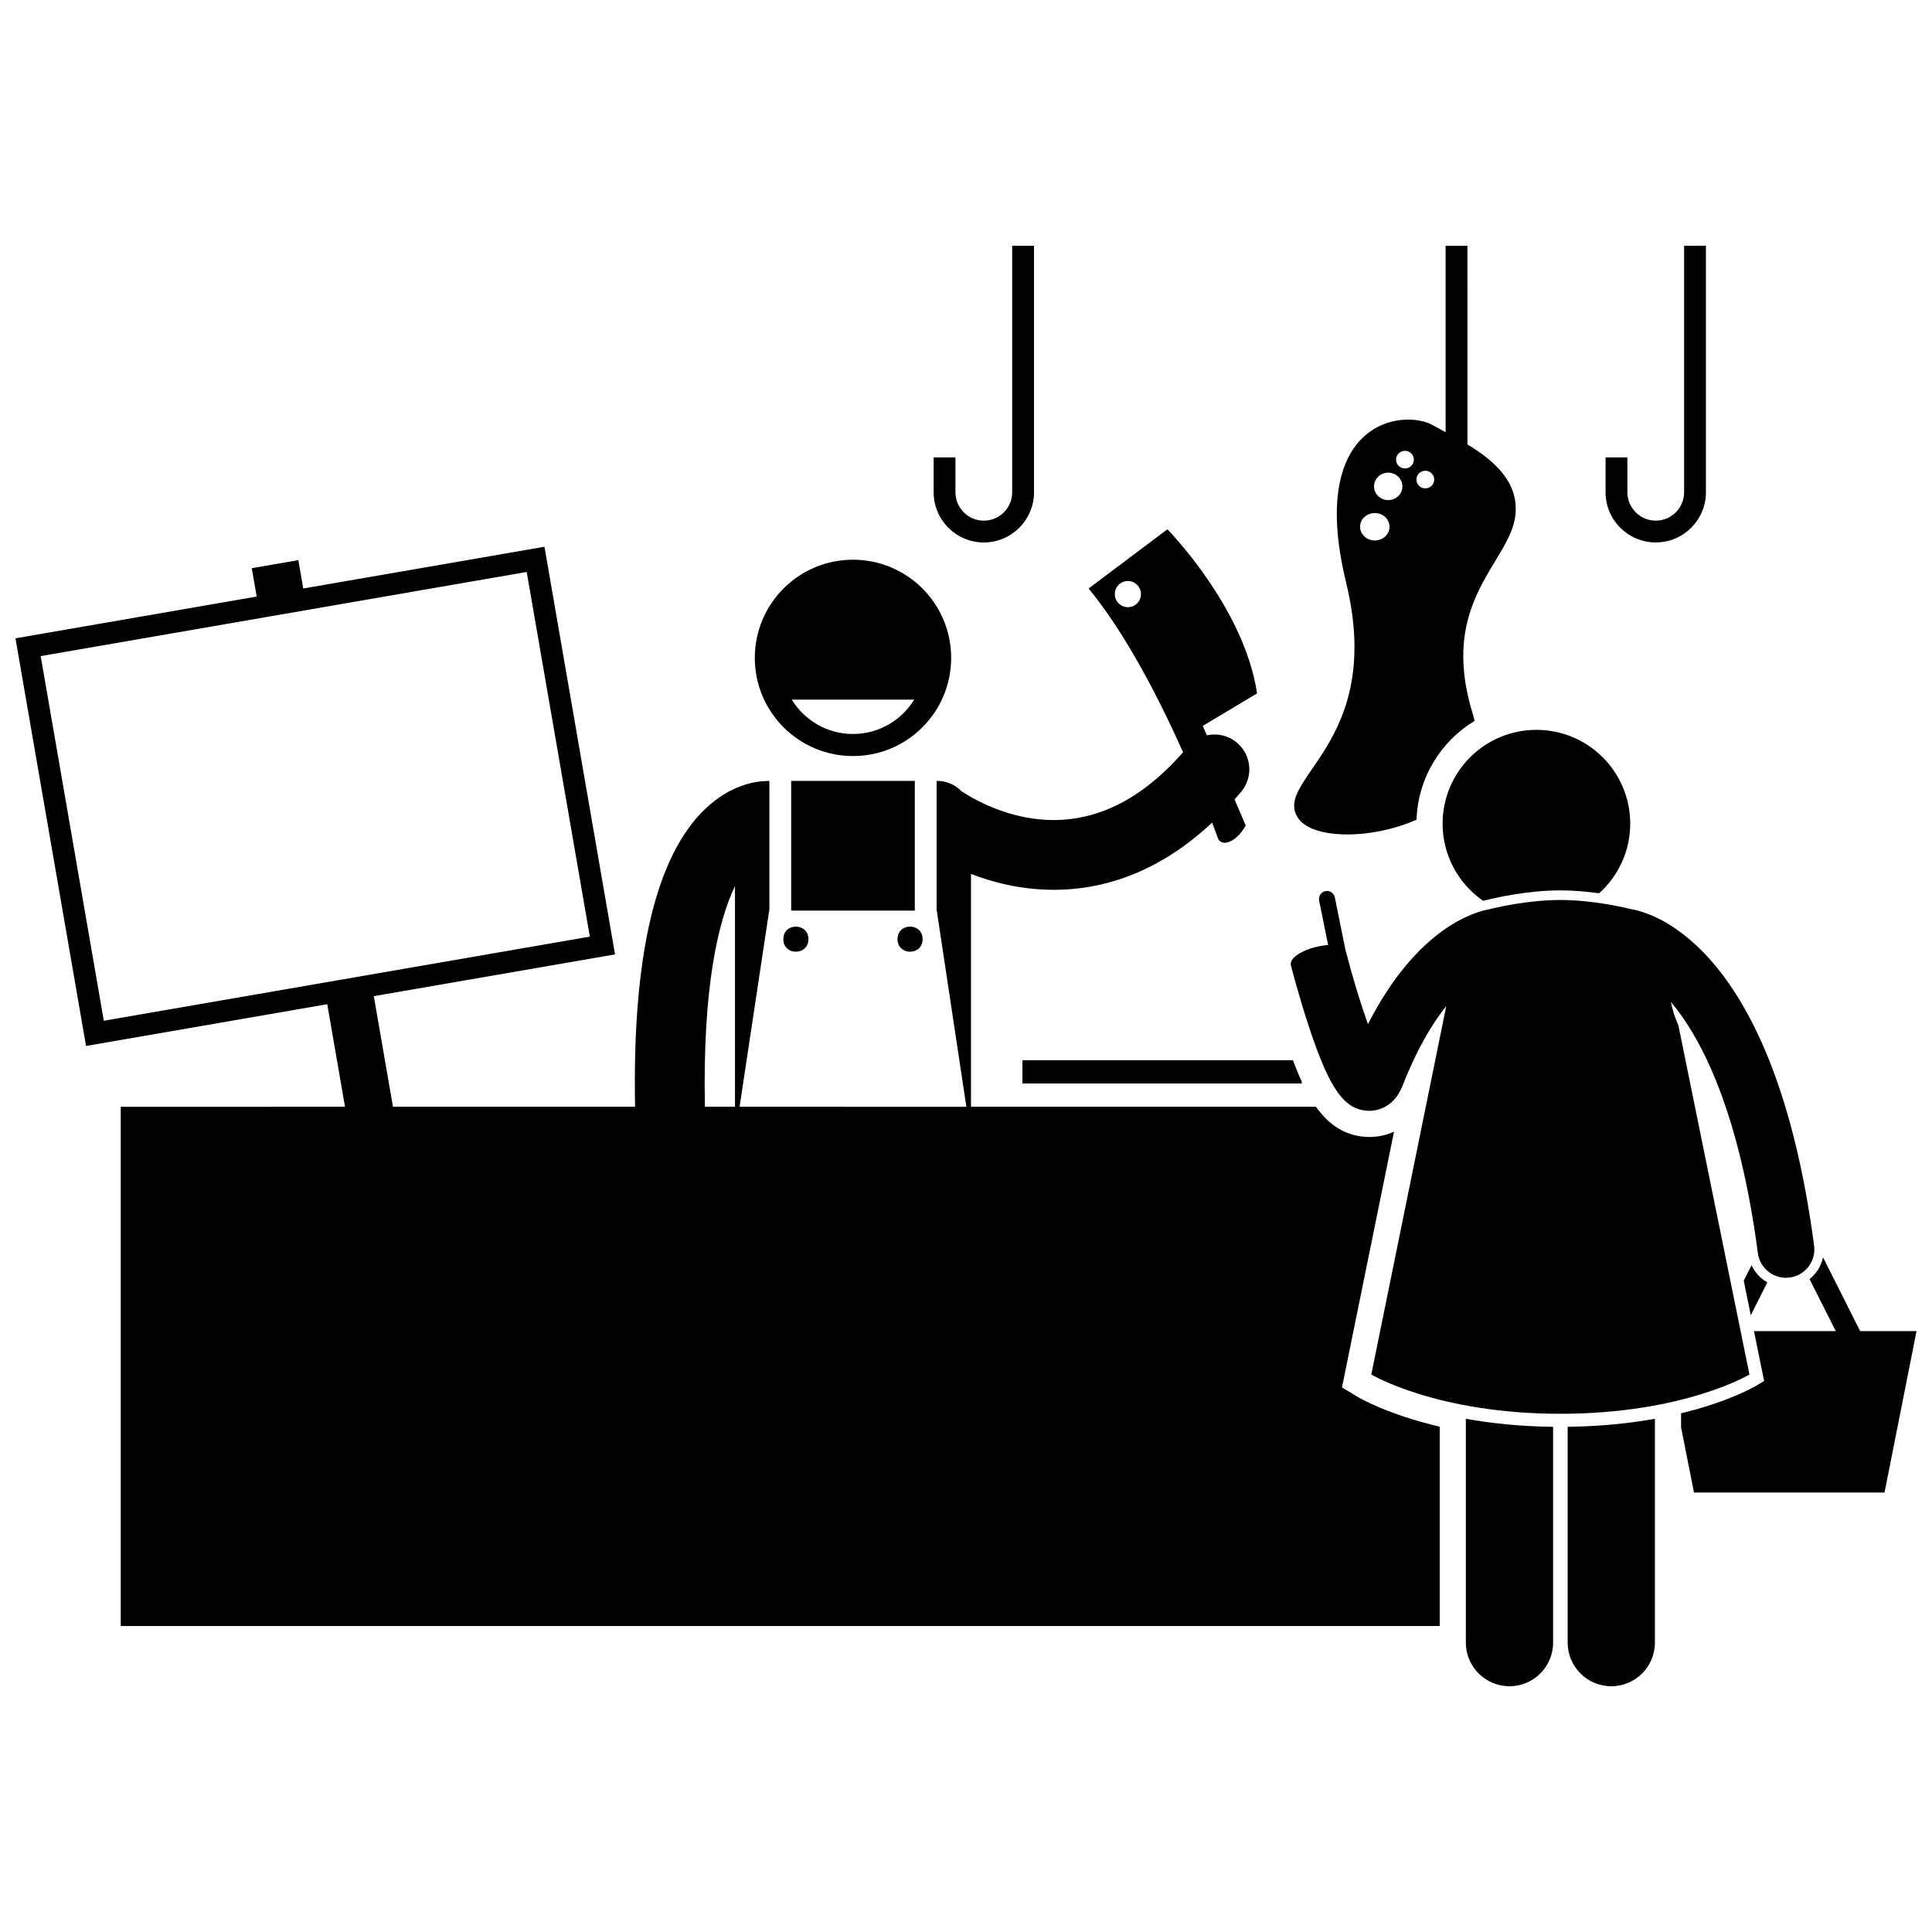
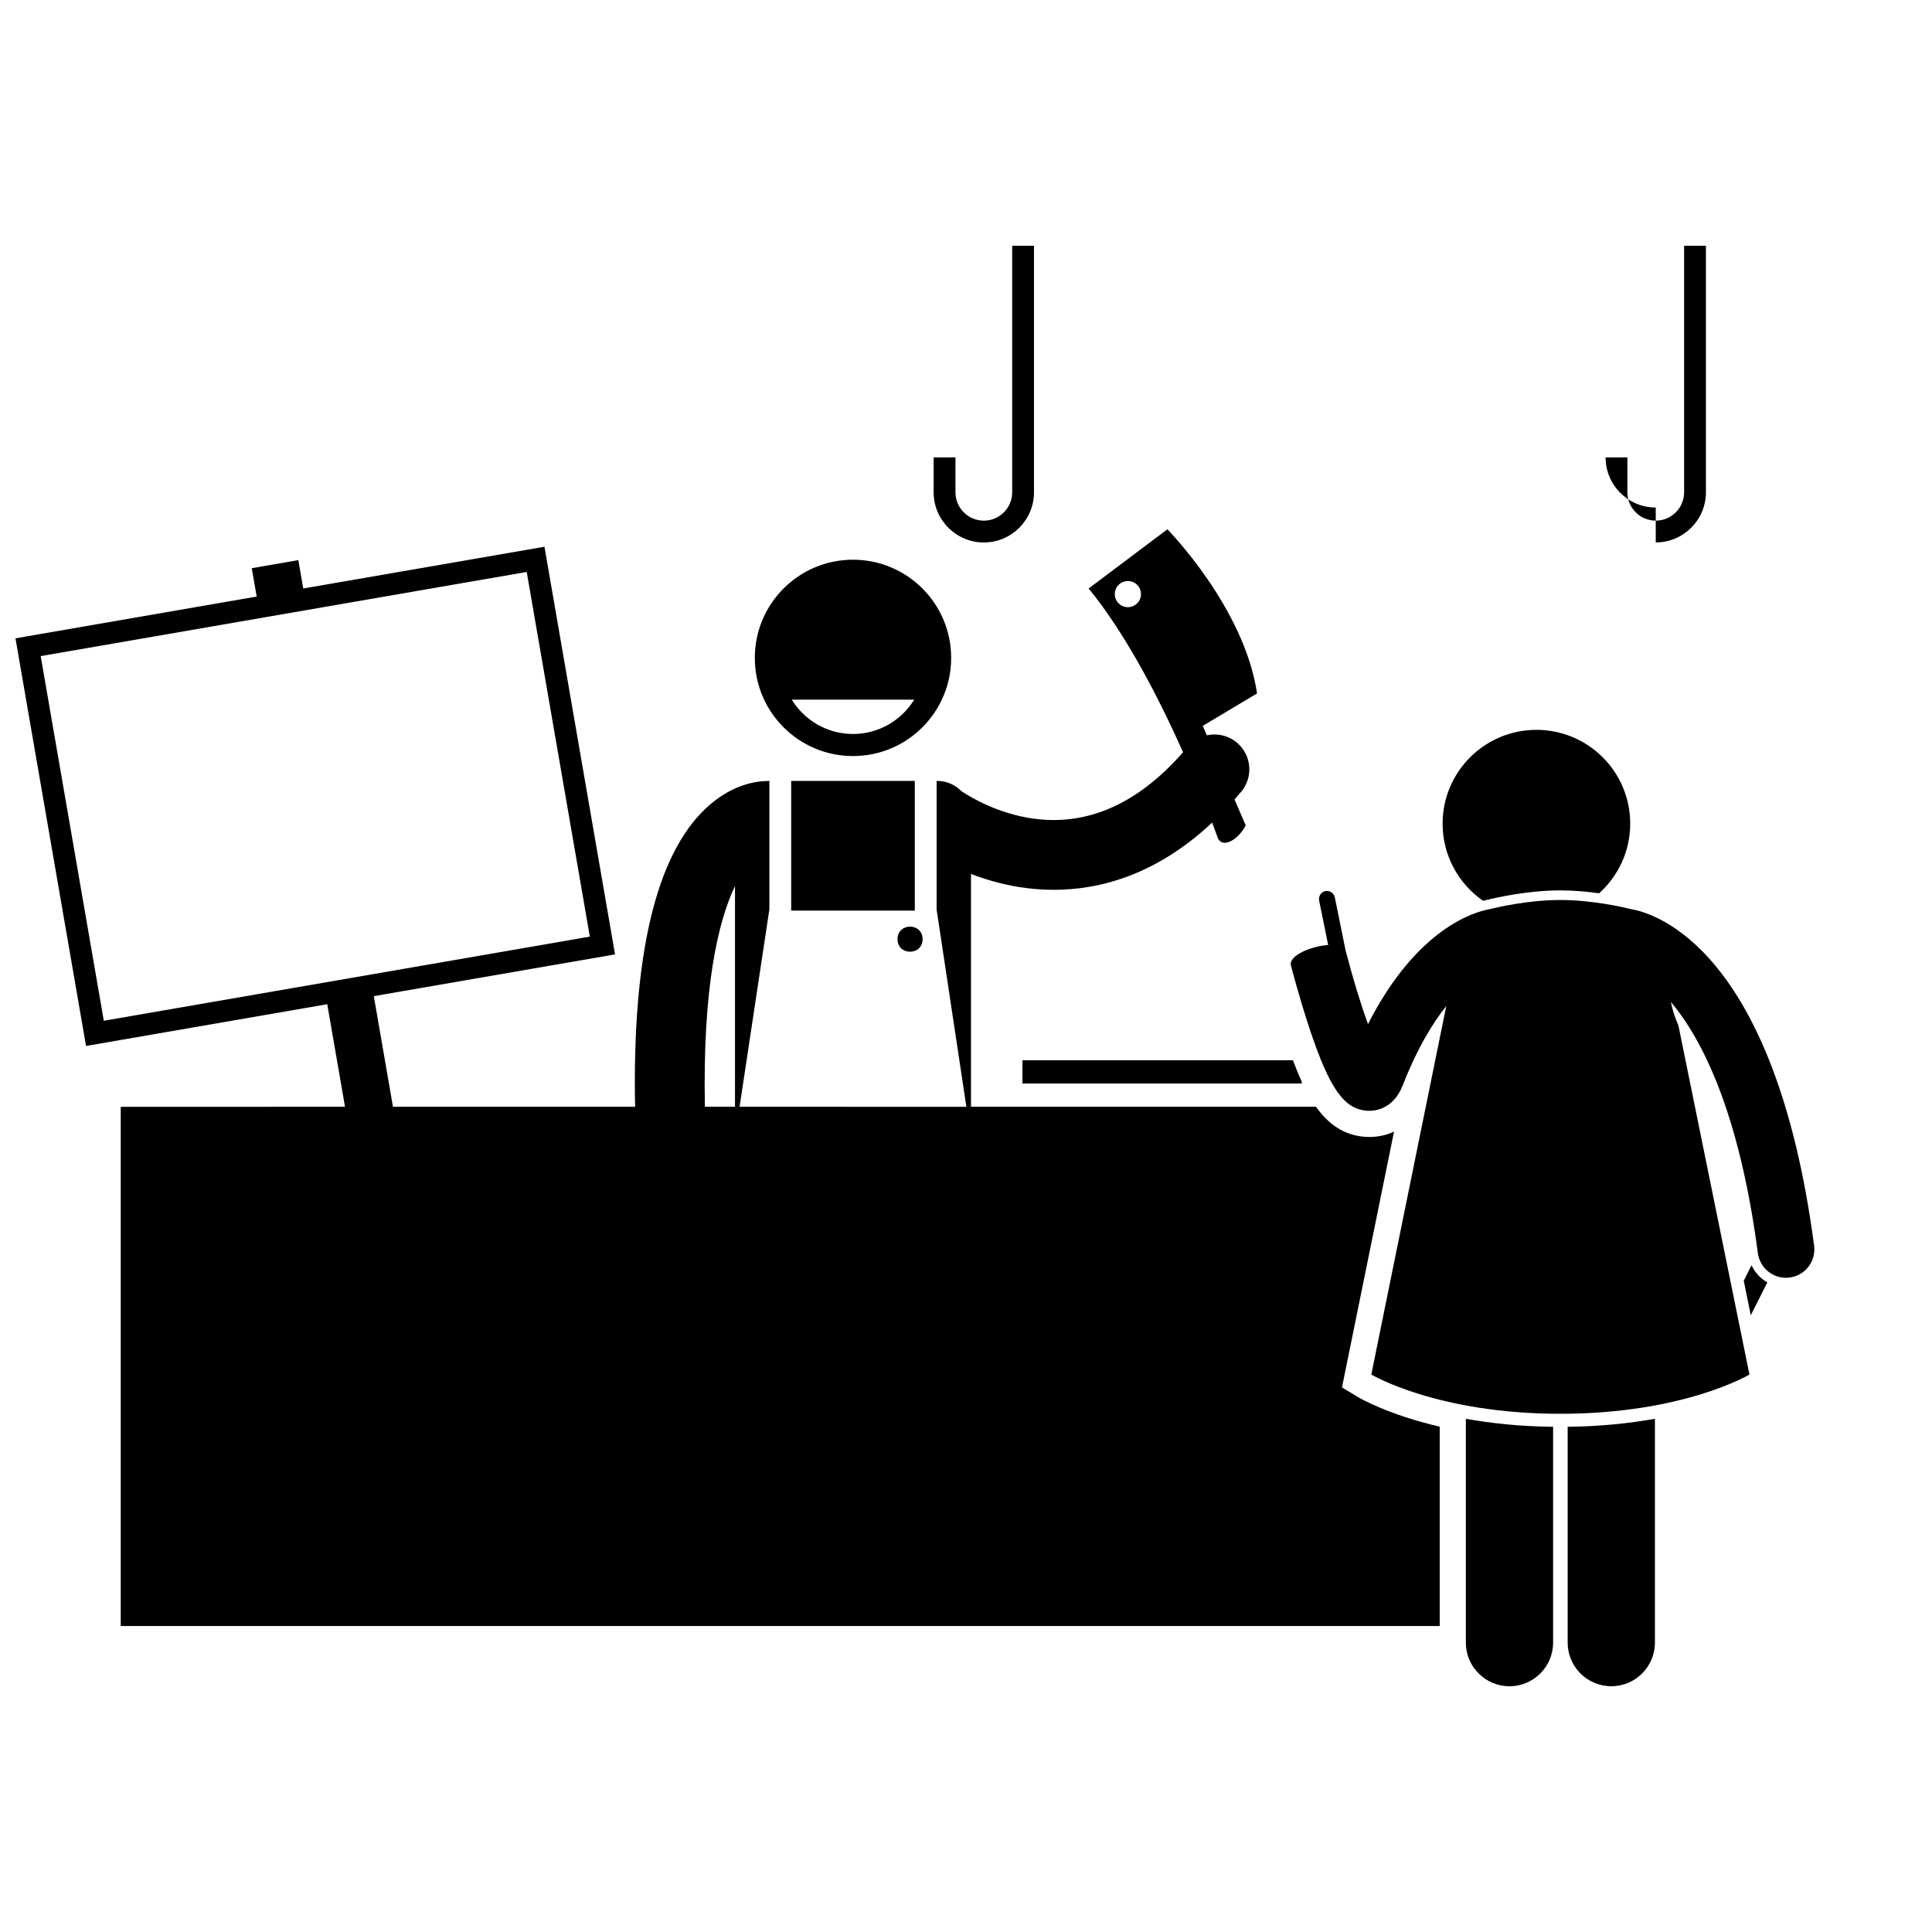
<svg xmlns="http://www.w3.org/2000/svg" width="800px" height="800px" version="1.1" viewBox="144 144 512 512">
  <defs>
    <clipPath id="b">
      <path d="m148.09 284h377.91v291h-377.91z" />
    </clipPath>
    <clipPath id="a">
-       <path d="m589 477h62.902v63h-62.902z" />
-     </clipPath>
+       </clipPath>
  </defs>
-   <path d="m582.79 287.75c7.332 0 13.297-5.965 13.297-13.297v-65.328h-5.781v65.332c0 4.144-3.371 7.516-7.516 7.516s-7.516-3.371-7.516-7.516v-9.25h-5.781v9.25c-0.004 7.328 5.965 13.293 13.297 13.293z" />
+   <path d="m582.79 287.75c7.332 0 13.297-5.965 13.297-13.297v-65.328h-5.781v65.332c0 4.144-3.371 7.516-7.516 7.516s-7.516-3.371-7.516-7.516v-9.25h-5.781c-0.004 7.328 5.965 13.293 13.297 13.293z" />
  <path d="m418.02 274.46v-65.328h-5.781v65.332c0 4.144-3.371 7.516-7.516 7.516-4.144 0-7.516-3.371-7.516-7.516v-9.25h-5.781v9.25c0 7.332 5.965 13.297 13.297 13.297 7.332-0.004 13.297-5.969 13.297-13.301z" />
  <path d="m353.67 350.95h32.762v34.371h-32.762z" />
  <path d="m370.05 292.33c-14.367 0-26.016 11.648-26.016 26.016 0 14.371 11.648 26.016 26.016 26.016 14.371 0 26.016-11.648 26.016-26.016 0.004-14.367-11.645-26.016-26.016-26.016zm0 46.184c-6.859 0-12.863-3.652-16.23-9.098h32.457c-3.359 5.449-9.367 9.098-16.227 9.098z" />
-   <path d="m358.24 392.89c0 4.43-6.648 4.43-6.648 0 0-4.434 6.648-4.434 6.648 0" />
  <path d="m388.5 392.89c0 4.43-6.648 4.43-6.648 0 0-4.434 6.648-4.434 6.648 0" />
  <g clip-path="url(#b)">
    <path d="m503.85 514.21-4.211-2.523 13.793-67.789c-2.012 0.922-4.231 1.418-6.586 1.418-0.34 0-0.637-0.012-0.883-0.027-5.789-0.348-9.949-3.398-13.215-7.984h-91.422v-61.703c3.766 1.449 8.102 2.742 12.887 3.496 2.789 0.441 5.824 0.715 9.059 0.715 12.195 0 27.156-3.938 41.957-17.816 0.945 2.496 1.453 3.945 1.453 3.945s0.625 2.266 3.32 1.047 4.121-4.266 4.121-4.266l-2.957-6.852c0.59-0.668 1.18-1.348 1.766-2.051 3.277-3.918 2.758-9.754-1.16-13.031-2.293-1.914-5.238-2.523-7.945-1.922l-1.082-2.504 14.387-8.605c-3.387-22.84-23.762-43.488-23.762-43.488l-20.875 15.684c10.008 12.195 18.844 29.543 25.027 43.395-11.984 13.691-25.355 19.617-39.773 17.578-9.23-1.305-16.355-5.527-18.949-7.246-1.625-1.676-3.894-2.723-6.414-2.723h-0.176v34.371h0.047l7.844 51.984-60.105-0.008 7.844-51.984h0.051v-34.371h-0.176c-0.211 0-0.414 0.016-0.617 0.031-3.269 0.086-9.574 1.16-16.023 7.219-13.254 12.453-19.547 39.035-18.773 79.102l-64.164 0.004-5.074-29.316 63.926-11.066-18.703-108.03-63.926 11.066-1.301-7.519-12.34 2.137 1.301 7.519-63.922 11.066 18.699 108.03 63.926-11.066 4.703 27.18-59.434 0.004v137.6h349.54v-52.82c-13.793-3.234-21.199-7.582-21.68-7.871zm-60.949-209.3c-1.914 0-3.469-1.555-3.469-3.469 0-1.914 1.555-3.469 3.469-3.469 1.914 0 3.469 1.555 3.469 3.469 0 1.914-1.551 3.469-3.469 3.469zm-271.39 109.6-16.727-96.637 128.8-22.297 16.73 96.637zm167.27-35.699v58.496h-7.977c-0.621-31.402 3.465-49.109 7.977-58.496z" />
  </g>
-   <path d="m534.79 335.04c-0.148-0.648-0.316-1.305-0.523-1.977-9.25-30.062 10.203-40.098 11.359-52.816 0.789-8.676-5.859-14.297-12.738-18.465l-0.004-52.648h-5.781v49.398c-1.156-0.625-2.25-1.215-3.246-1.781-8.094-4.625-33.531-1.156-23.125 41.625s-19.656 52.035-12.719 62.441c3.684 5.527 19.109 5.836 31.383 0.406 0.367-11.105 6.445-20.785 15.395-26.184zm-22.895-65.781c2.074 0 3.758 1.629 3.758 3.637s-1.684 3.637-3.758 3.637-3.758-1.629-3.758-3.637c0-2.004 1.684-3.637 3.758-3.637zm9.828-0.504c1.305 0 2.359 1.047 2.359 2.336 0 1.289-1.059 2.336-2.359 2.336-1.305 0-2.359-1.047-2.359-2.336 0-1.289 1.059-2.336 2.359-2.336zm-5.394-5.277c1.305 0 2.359 1.047 2.359 2.336 0 1.289-1.059 2.336-2.359 2.336-1.305 0-2.359-1.047-2.359-2.336 0-1.289 1.055-2.336 2.359-2.336zm-7.996 23.754c-2.156 0-3.902-1.629-3.902-3.637 0-2.008 1.746-3.637 3.902-3.637s3.902 1.629 3.902 3.637c0 2.008-1.746 3.637-3.902 3.637z" />
  <path d="m414.96 424.97v6.168h74.004v-0.531c-0.824-1.789-1.594-3.68-2.328-5.637z" />
  <g clip-path="url(#a)">
-     <path d="m627.13 477.22c-0.492 2.289-1.773 4.316-3.578 5.754l6.941 13.785h-21.672l2.688 13.215-2.106 1.262c-0.449 0.27-7.211 4.231-19.898 7.297v3.746l3.422 17.262h50.492l8.48-42.781h-14.934z" />
-   </g>
+     </g>
  <path d="m612.36 483.85c-1.82-1.035-3.293-2.625-4.184-4.551l-2.066 4.106 1.863 9.156z" />
  <path d="m555.59 522.12c-8.855-0.109-16.578-0.949-23.125-2.125v59.316c0 6.387 5.176 11.562 11.562 11.562 6.383 0 11.562-5.176 11.562-11.562z" />
  <path d="m582.57 519.99c-6.551 1.176-14.27 2.019-23.125 2.125v57.191c0 6.387 5.176 11.562 11.562 11.562 6.383 0 11.562-5.176 11.562-11.562z" />
  <path d="m537.02 382.71c0.402-0.098 0.766-0.172 1.074-0.23 2.484-0.617 10.82-2.519 19.43-2.519 3.602 0 7.156 0.336 10.258 0.77 5.051-4.551 8.242-11.121 8.242-18.453 0-13.73-11.129-24.859-24.859-24.859-13.73 0-24.859 11.129-24.859 24.859 0 8.473 4.242 15.945 10.715 20.434z" />
  <path d="m576.38 384.96c-1.98-0.496-10.355-2.453-18.863-2.453-8.551 0-16.973 1.98-18.895 2.465-3.734 0.664-19.102 4.898-32.094 30.434-1.93-5.363-4.07-12.32-5.856-19.27-0.016-0.059-0.043-0.109-0.062-0.168l-2.867-14.156c-0.23-1.141-1.355-1.887-2.5-1.656-1.141 0.23-1.887 1.355-1.656 2.5l2.387 11.785c-4.519 0.289-10.535 2.805-9.859 5.438 0.086 0.344 2.191 8.488 4.965 16.82 5.277 15.832 9.137 21.301 15.297 21.668 1.539 0.094 6.785-0.117 9.363-6.738 3.734-9.586 7.785-16.309 11.539-21.023l-19.867 97.656s17.359 10.406 50.105 10.406c32.746 0 50.105-10.406 50.105-10.406l-18.809-92.441c-1.023-2.348-1.656-4.453-2.012-6.309 8.156 9.719 18.086 28.926 23.055 66.578 0.5 3.781 3.727 6.535 7.441 6.535 0.324 0 0.656-0.023 0.992-0.066 4.117-0.543 7.012-4.32 6.469-8.434-10.422-79.035-42.414-88.148-48.379-89.164z" />
</svg>